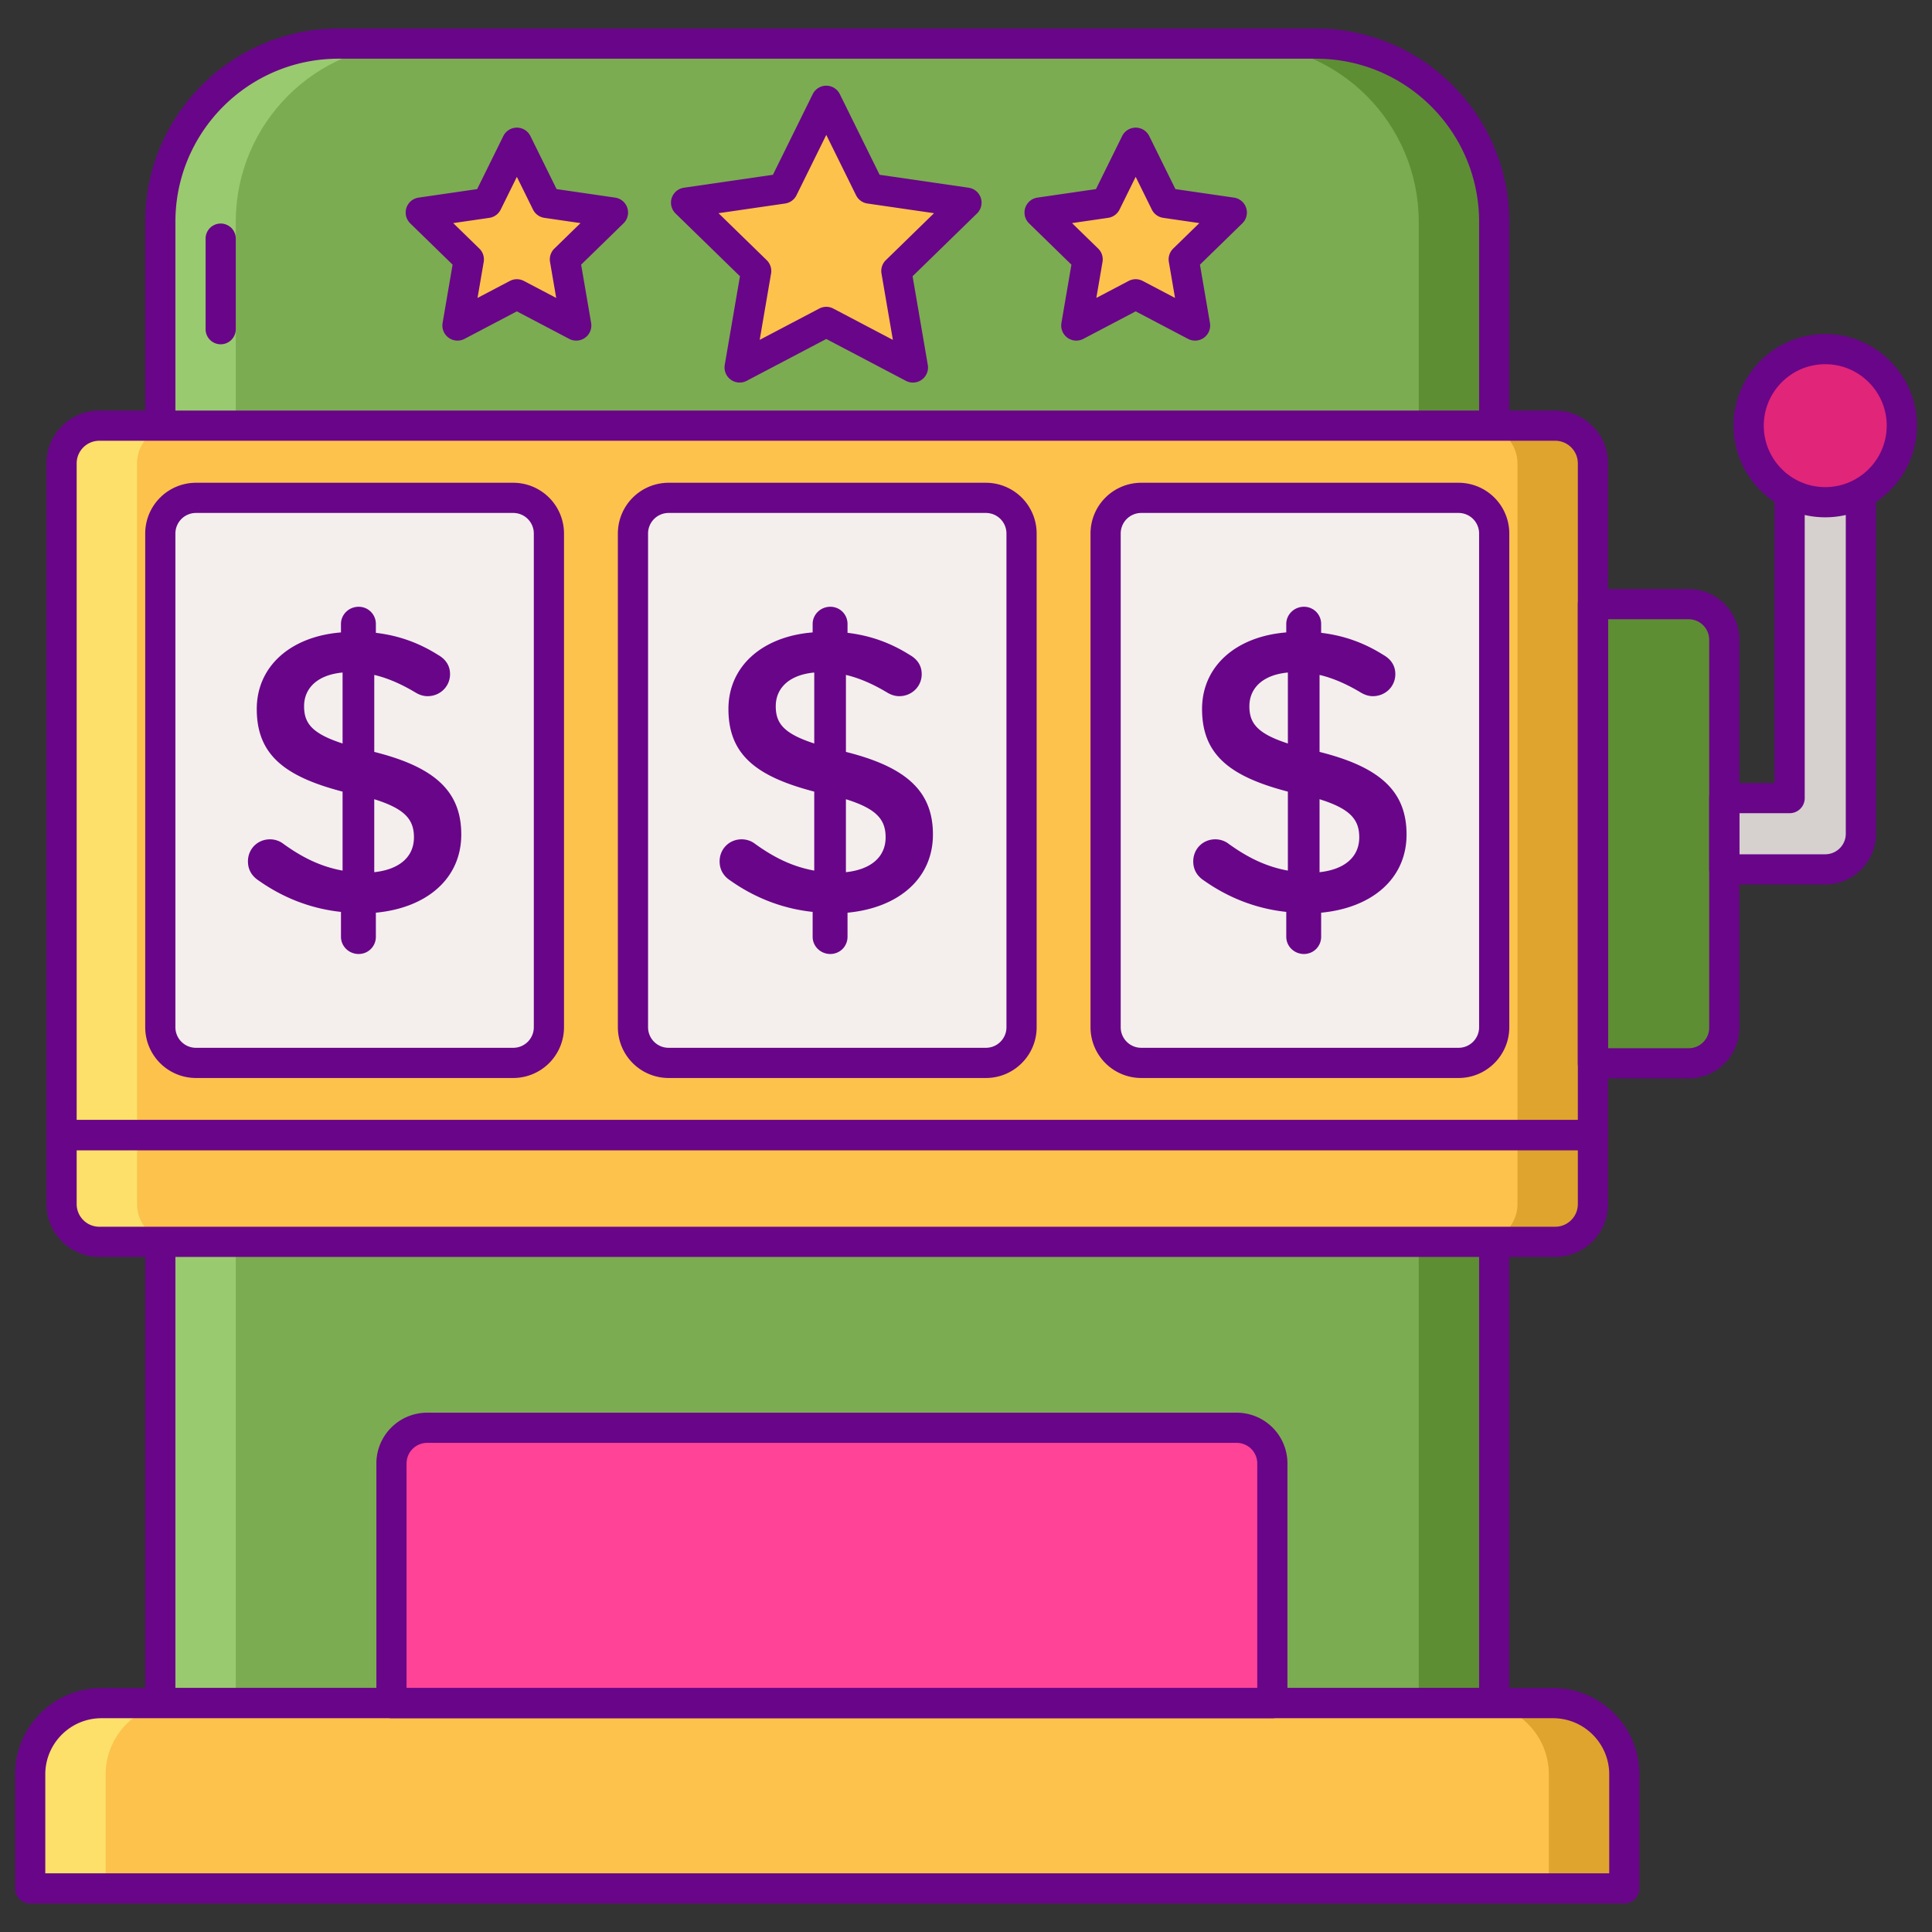
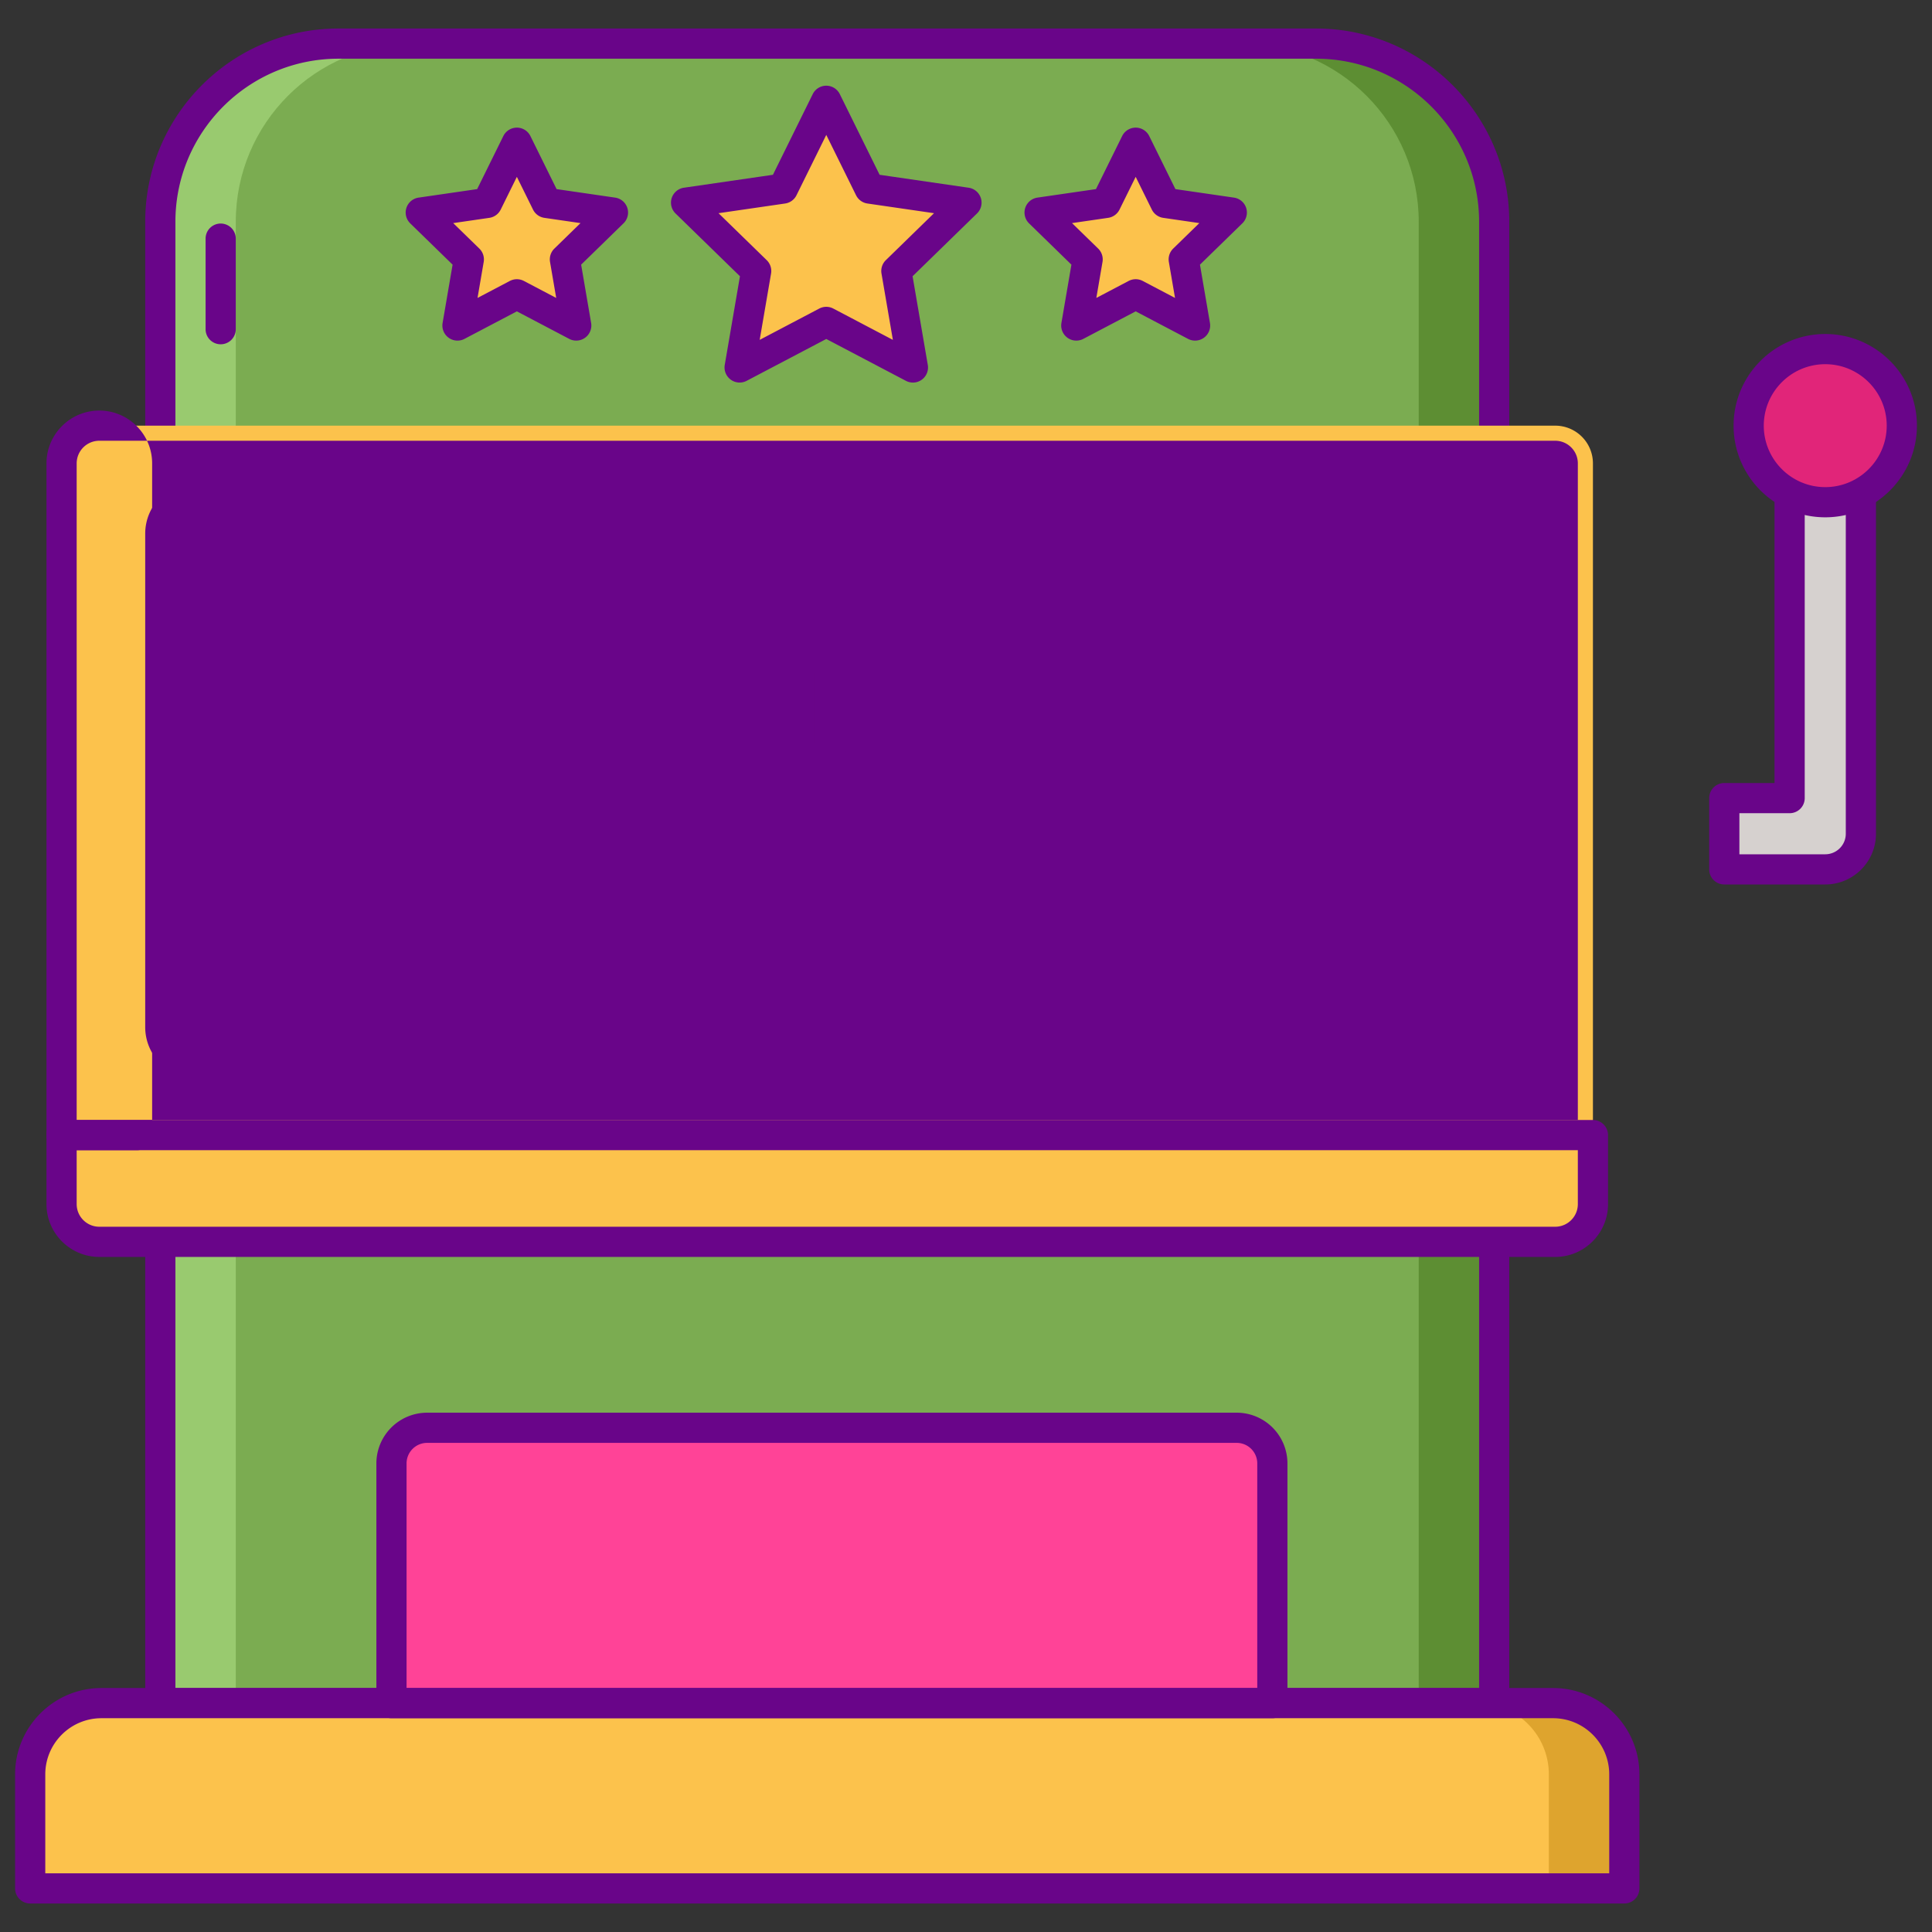
<svg xmlns="http://www.w3.org/2000/svg" version="1.1" width="512" height="512" x="0" y="0" viewBox="0 0 256 256" style="enable-background:new 0 0 512 512" xml:space="preserve" class="hovered-paths">
  <rect x="0" y="0" width="256" height="256" fill="#333333" stroke="none" />
  <g>
    <path fill="#7bac51" d="M174.383 5.778H44.848c-13.037 0-23.606 10.569-23.606 23.606v196.288h176.746V29.384c.001-13.037-10.568-23.606-23.605-23.606z" opacity="1" data-original="#7bac51" class="hovered-path" />
    <path fill="#5d8e33" d="M174.383 5.778h-10c13.037 0 23.606 10.569 23.606 23.606v196.288h10V29.384c0-13.037-10.569-23.606-23.606-23.606z" opacity="1" data-original="#5d8e33" />
    <path fill="#99ca6f" d="M44.848 5.778h10c-13.037 0-23.606 10.569-23.606 23.606v196.288h-10V29.384c.001-13.037 10.569-23.606 23.606-23.606z" opacity="1" data-original="#99ca6f" class="" />
    <path fill="#690589" d="M197.988 227.672H21.242a2 2 0 0 1-2-2V29.384c0-14.119 11.487-25.606 25.606-25.606h129.534c14.119 0 25.605 11.487 25.605 25.606v196.288c.001 1.104-.894 2-1.999 2zm-174.746-4h172.746V29.384c0-11.914-9.692-21.606-21.605-21.606H44.849c-11.914 0-21.606 9.692-21.606 21.606v194.288z" opacity="1" data-original="#690589" class="" />
    <path fill="#fcc24c" d="m109.485 42.655-11.481 6.036 2.193-12.784-9.288-9.054 12.836-1.865 5.74-11.632 5.741 11.632 12.836 1.865-9.288 9.054 2.192 12.784zM150.484 38.996l-7.87 4.138 1.503-8.763-6.366-6.206 8.798-1.278 3.935-7.973 3.934 7.973 8.799 1.278-6.367 6.206 1.503 8.763zM68.487 38.996l-7.869 4.138 1.503-8.763-6.367-6.206 8.798-1.278 3.935-7.973 3.935 7.973 8.798 1.278-6.366 6.206 1.502 8.763z" opacity="1" data-original="#fcc24c" />
    <path fill="#690589" d="M29.242 45.62a2 2 0 0 1-2-2v-12a2 2 0 0 1 4 0v12a2 2 0 0 1-2 2zM98.005 50.691a2.004 2.004 0 0 1-1.972-2.338l2.015-11.748-8.535-8.32a2 2 0 0 1 1.108-3.411l11.796-1.714 5.274-10.688a2 2 0 0 1 3.588 0l5.274 10.688 11.796 1.714a1.999 1.999 0 0 1 1.108 3.411l-8.535 8.32 2.016 11.748a1.999 1.999 0 0 1-2.902 2.109l-10.551-5.546-10.55 5.546a2.004 2.004 0 0 1-.93.229zm11.48-10.036c.319 0 .64.077.931.23l7.895 4.15-1.509-8.79a2.006 2.006 0 0 1 .575-1.771l6.387-6.225-8.826-1.283a1.999 1.999 0 0 1-1.506-1.094l-3.946-7.997-3.946 7.997a2 2 0 0 1-1.506 1.094l-8.826 1.283 6.387 6.225c.471.459.685 1.122.575 1.77l-1.508 8.791 7.894-4.15c.29-.153.61-.23.929-.23zM158.354 45.133c-.318 0-.638-.076-.931-.229l-6.939-3.648-6.938 3.647a2 2 0 0 1-2.902-2.108l1.325-7.727-5.613-5.472a2 2 0 0 1 1.109-3.411l7.757-1.127 3.469-7.03a2 2 0 0 1 3.588 0l3.469 7.03 7.758 1.127a1.999 1.999 0 0 1 1.109 3.411L159 35.069l1.325 7.727a2.004 2.004 0 0 1-.796 1.956 2.004 2.004 0 0 1-1.175.381zm-7.871-8.137c.319 0 .64.077.931.229l4.283 2.252-.818-4.769a2.004 2.004 0 0 1 .575-1.77l3.465-3.377-4.788-.696a1.999 1.999 0 0 1-1.507-1.094l-2.141-4.339-2.141 4.339c-.292.59-.855 1-1.507 1.094l-4.787.696 3.465 3.377c.471.459.686 1.122.575 1.77l-.818 4.769 4.282-2.251c.292-.153.612-.23.931-.23zM76.356 45.133a2 2 0 0 1-.931-.23l-6.938-3.647-6.938 3.647a2 2 0 0 1-2.902-2.108l1.325-7.727-5.613-5.472a1.999 1.999 0 0 1 1.108-3.411l7.758-1.127 3.469-7.03a2 2 0 0 1 3.588 0l3.469 7.03 7.757 1.127a1.999 1.999 0 0 1 1.109 3.411l-5.613 5.472 1.325 7.727a2.004 2.004 0 0 1-1.973 2.338zM60.053 29.562l3.464 3.377a2 2 0 0 1 .576 1.77l-.818 4.769 4.282-2.251a1.995 1.995 0 0 1 1.861 0l4.282 2.251-.818-4.769a2.004 2.004 0 0 1 .575-1.77l3.465-3.377-4.787-.696a1.999 1.999 0 0 1-1.507-1.094l-2.141-4.339-2.141 4.339a2 2 0 0 1-1.507 1.094z" opacity="1" data-original="#690589" class="" />
    <path fill="#fcc24c" d="M206.072 56.402H13.159a5 5 0 0 0-5 5V159.549a5 5 0 0 0 5 5h192.913a5 5 0 0 0 5-5V61.402a5 5 0 0 0-5-5z" opacity="1" data-original="#fcc24c" />
-     <path fill="#dea42e" d="M206.072 56.402h-10a5 5 0 0 1 5 5V159.549a5 5 0 0 1-5 5h10a5 5 0 0 0 5-5V61.402a5 5 0 0 0-5-5z" opacity="1" data-original="#dea42e" />
-     <path fill="#fce06a" d="M13.159 56.402h10a5 5 0 0 0-5 5V159.549a5 5 0 0 0 5 5h-10a5 5 0 0 1-5-5V61.402a5 5 0 0 1 5-5z" opacity="1" data-original="#fce06a" />
    <path fill="#fcc24c" d="M205.789 225.672H13.442A9.442 9.442 0 0 0 4 235.114v15.108h211.231v-15.108a9.442 9.442 0 0 0-9.442-9.442z" opacity="1" data-original="#fcc24c" />
    <path fill="#f4efed" d="M68.011 140.84H25.964a4.721 4.721 0 0 1-4.721-4.721V70.69a4.721 4.721 0 0 1 4.721-4.721h42.047a4.721 4.721 0 0 1 4.721 4.721v65.428a4.722 4.722 0 0 1-4.721 4.722zM130.639 140.84H88.592a4.72 4.72 0 0 1-4.721-4.721V70.69a4.721 4.721 0 0 1 4.721-4.721h42.047a4.721 4.721 0 0 1 4.721 4.721v65.428a4.721 4.721 0 0 1-4.721 4.722zM193.268 140.84H151.22a4.721 4.721 0 0 1-4.721-4.721V70.69a4.721 4.721 0 0 1 4.721-4.721h42.047a4.721 4.721 0 0 1 4.721 4.721v65.428a4.72 4.72 0 0 1-4.72 4.722z" opacity="1" data-original="#f4efed" />
    <path fill="#dea42e" d="M205.789 225.672h-10a9.442 9.442 0 0 1 9.442 9.442v15.108h10v-15.108a9.442 9.442 0 0 0-9.442-9.442z" opacity="1" data-original="#dea42e" />
-     <path fill="#fce06a" d="M13.442 225.672h10A9.442 9.442 0 0 0 14 235.114v15.108H4v-15.108a9.442 9.442 0 0 1 9.442-9.442z" opacity="1" data-original="#fce06a" />
    <path fill="#ff4397" d="M163.871 189.189H56.594a4.721 4.721 0 0 0-4.721 4.721v31.762h116.72V193.91a4.722 4.722 0 0 0-4.722-4.721z" opacity="1" data-original="#ff4397" />
    <path fill="#d6d1cf" d="M241.855 115.197h-13.378v-9.442h8.657V56.402h9.442v54.074a4.72 4.72 0 0 1-4.721 4.721z" opacity="1" data-original="#d6d1cf" />
-     <path fill="#5d8e33" d="M223.757 140.898h-12.684V80.053h12.684a4.721 4.721 0 0 1 4.721 4.721v51.402a4.722 4.722 0 0 1-4.721 4.722z" opacity="1" data-original="#5d8e33" />
    <g fill="#690589">
-       <path d="M211.072 152.407H8.159a2 2 0 0 1-2-2V61.402c0-3.86 3.141-7 7-7h192.913c3.859 0 7 3.14 7 7v89.005a2 2 0 0 1-2 2zm-200.913-4h198.913V61.402c0-1.654-1.346-3-3-3H13.159c-1.654 0-3 1.346-3 3z" fill="#690589" opacity="1" data-original="#690589" class="" />
-       <path d="M223.757 142.898h-12.685a2 2 0 0 1-2-2V80.053a2 2 0 0 1 2-2h12.685a6.729 6.729 0 0 1 6.721 6.721v51.402c-.001 3.706-3.015 6.722-6.721 6.722zm-10.685-4h10.685c1.5 0 2.721-1.221 2.721-2.721V84.774a2.724 2.724 0 0 0-2.721-2.721h-10.685z" fill="#690589" opacity="1" data-original="#690589" class="" />
+       <path d="M211.072 152.407H8.159a2 2 0 0 1-2-2V61.402c0-3.86 3.141-7 7-7c3.859 0 7 3.14 7 7v89.005a2 2 0 0 1-2 2zm-200.913-4h198.913V61.402c0-1.654-1.346-3-3-3H13.159c-1.654 0-3 1.346-3 3z" fill="#690589" opacity="1" data-original="#690589" class="" />
      <path d="M241.855 117.197h-13.378a2 2 0 0 1-2-2v-9.442a2 2 0 0 1 2-2h6.657V56.402a2 2 0 0 1 2-2h9.442a2 2 0 0 1 2 2v54.074c.001 3.706-3.015 6.721-6.721 6.721zm-11.378-4h11.378a2.725 2.725 0 0 0 2.722-2.721V58.402h-5.442v47.352a2 2 0 0 1-2 2h-6.657v5.443zM68.011 142.84H25.964a6.73 6.73 0 0 1-6.722-6.721V70.69a6.73 6.73 0 0 1 6.722-6.721h42.047a6.73 6.73 0 0 1 6.722 6.721v65.428a6.73 6.73 0 0 1-6.722 6.722zM25.964 67.969a2.725 2.725 0 0 0-2.722 2.721v65.428c0 1.5 1.221 2.721 2.722 2.721h42.047a2.725 2.725 0 0 0 2.722-2.721V70.69a2.724 2.724 0 0 0-2.722-2.721zM130.64 142.84H88.592a6.729 6.729 0 0 1-6.721-6.721V70.69a6.729 6.729 0 0 1 6.721-6.721h42.048a6.729 6.729 0 0 1 6.721 6.721v65.428c-.001 3.707-3.015 6.722-6.721 6.722zM88.592 67.969a2.725 2.725 0 0 0-2.721 2.721v65.428c0 1.5 1.221 2.721 2.721 2.721h42.048c1.5 0 2.721-1.221 2.721-2.721V70.69a2.724 2.724 0 0 0-2.721-2.721zM193.268 142.84h-42.047a6.73 6.73 0 0 1-6.722-6.721V70.69a6.73 6.73 0 0 1 6.722-6.721h42.047a6.729 6.729 0 0 1 6.721 6.721v65.428c-.001 3.707-3.015 6.722-6.721 6.722zm-42.047-74.871a2.725 2.725 0 0 0-2.722 2.721v65.428c0 1.5 1.221 2.721 2.722 2.721h42.047c1.5 0 2.721-1.221 2.721-2.721V70.69a2.724 2.724 0 0 0-2.721-2.721zM168.593 227.672H51.872a2 2 0 0 1-2-2V193.91a6.73 6.73 0 0 1 6.722-6.721h107.277a6.73 6.73 0 0 1 6.722 6.721v31.762a2 2 0 0 1-2 2zm-114.721-4h112.721V193.91a2.724 2.724 0 0 0-2.722-2.721H56.594a2.725 2.725 0 0 0-2.722 2.721z" fill="#690589" opacity="1" data-original="#690589" class="" />
      <path d="M215.231 252.222H4a2 2 0 0 1-2-2v-15.108c0-6.31 5.133-11.442 11.442-11.442h192.347c6.31 0 11.442 5.133 11.442 11.442v15.108a2 2 0 0 1-2 2zM6 248.222h207.231v-13.108c0-4.104-3.339-7.442-7.442-7.442H13.442c-4.104 0-7.442 3.339-7.442 7.442zM206.072 166.549H13.159c-3.859 0-7-3.14-7-7v-9.142a2 2 0 0 1 2-2h202.913a2 2 0 0 1 2 2v9.142c0 3.86-3.14 7-7 7zM10.159 152.407v7.142c0 1.654 1.346 3 3 3h192.913c1.654 0 3-1.346 3-3v-7.142z" fill="#690589" opacity="1" data-original="#690589" class="" />
    </g>
    <circle cx="241.856" cy="56.402" r="10.144" fill="#e12579" transform="rotate(-45 241.864 56.45)" opacity="1" data-original="#e12579" />
    <path fill="#690589" d="M241.855 68.546c-6.696 0-12.145-5.448-12.145-12.144s5.448-12.144 12.145-12.144S254 49.706 254 56.402s-5.448 12.144-12.145 12.144zm0-20.288c-4.491 0-8.145 3.653-8.145 8.144s3.653 8.144 8.145 8.144S250 60.893 250 56.402s-3.653-8.144-8.145-8.144zM172.775 80.4a2.267 2.267 0 0 1 2.284 2.284v1.169c3.135.372 5.791 1.382 8.235 2.922.85.478 1.594 1.275 1.594 2.55 0 1.647-1.328 2.922-2.975 2.922-.531 0-1.063-.159-1.594-.478-1.859-1.116-3.666-1.913-5.472-2.338v10.201c8.076 2.019 11.529 5.26 11.529 10.945 0 5.844-4.569 9.723-11.317 10.36v3.188c0 1.275-1.009 2.285-2.284 2.285s-2.338-1.009-2.338-2.285v-3.294c-3.985-.425-7.651-1.859-10.892-4.144-.903-.584-1.434-1.434-1.434-2.55 0-1.647 1.275-2.922 2.922-2.922.638 0 1.275.213 1.753.584 2.497 1.806 4.941 3.029 7.863 3.56v-10.466c-7.757-2.019-11.37-4.941-11.37-10.945 0-5.685 4.516-9.617 11.157-10.148v-1.116c.002-1.275 1.064-2.284 2.339-2.284zm-2.125 18.117v-9.404c-3.4.319-5.1 2.125-5.1 4.463 0 2.231 1.009 3.612 5.1 4.941zm4.197 7.385v9.669c3.4-.372 5.26-2.072 5.26-4.622 0-2.338-1.169-3.772-5.26-5.047zM110.017 80.4a2.268 2.268 0 0 1 2.285 2.284v1.169c3.134.372 5.791 1.382 8.235 2.922.85.478 1.594 1.275 1.594 2.55 0 1.647-1.328 2.922-2.975 2.922-.532 0-1.063-.159-1.594-.478-1.859-1.116-3.666-1.913-5.472-2.338v10.201c8.076 2.019 11.529 5.26 11.529 10.945 0 5.844-4.569 9.723-11.317 10.36v3.188c0 1.275-1.009 2.285-2.285 2.285s-2.338-1.009-2.338-2.285v-3.294c-3.985-.425-7.651-1.859-10.892-4.144-.903-.584-1.434-1.434-1.434-2.55 0-1.647 1.275-2.922 2.922-2.922.638 0 1.275.213 1.753.584 2.497 1.806 4.941 3.029 7.863 3.56v-10.466c-7.757-2.019-11.37-4.941-11.37-10.945 0-5.685 4.516-9.617 11.158-10.148v-1.116c0-1.275 1.063-2.284 2.338-2.284zm-2.125 18.117v-9.404c-3.4.319-5.1 2.125-5.1 4.463-.001 2.231 1.008 3.612 5.1 4.941zm4.197 7.385v9.669c3.4-.372 5.26-2.072 5.26-4.622-.001-2.338-1.169-3.772-5.26-5.047zM47.519 80.4a2.268 2.268 0 0 1 2.285 2.284v1.169c3.134.372 5.791 1.382 8.235 2.922.85.478 1.594 1.275 1.594 2.55 0 1.647-1.328 2.922-2.975 2.922-.531 0-1.063-.159-1.594-.478-1.859-1.116-3.666-1.913-5.472-2.338v10.201c8.076 2.019 11.529 5.26 11.529 10.945 0 5.844-4.569 9.723-11.317 10.36v3.188a2.268 2.268 0 0 1-2.285 2.285c-1.275 0-2.338-1.009-2.338-2.285v-3.294c-3.985-.425-7.651-1.859-10.892-4.144-.903-.584-1.434-1.434-1.434-2.55 0-1.647 1.275-2.922 2.922-2.922.638 0 1.275.213 1.753.584 2.497 1.806 4.941 3.029 7.863 3.56v-10.466c-7.757-2.019-11.37-4.941-11.37-10.945 0-5.685 4.516-9.617 11.157-10.148v-1.116c.001-1.275 1.063-2.284 2.339-2.284zm-2.126 18.117v-9.404c-3.4.319-5.1 2.125-5.1 4.463 0 2.231 1.009 3.612 5.1 4.941zm4.197 7.385v9.669c3.4-.372 5.26-2.072 5.26-4.622 0-2.338-1.168-3.772-5.26-5.047z" opacity="1" data-original="#690589" class="" />
  </g>
</svg>